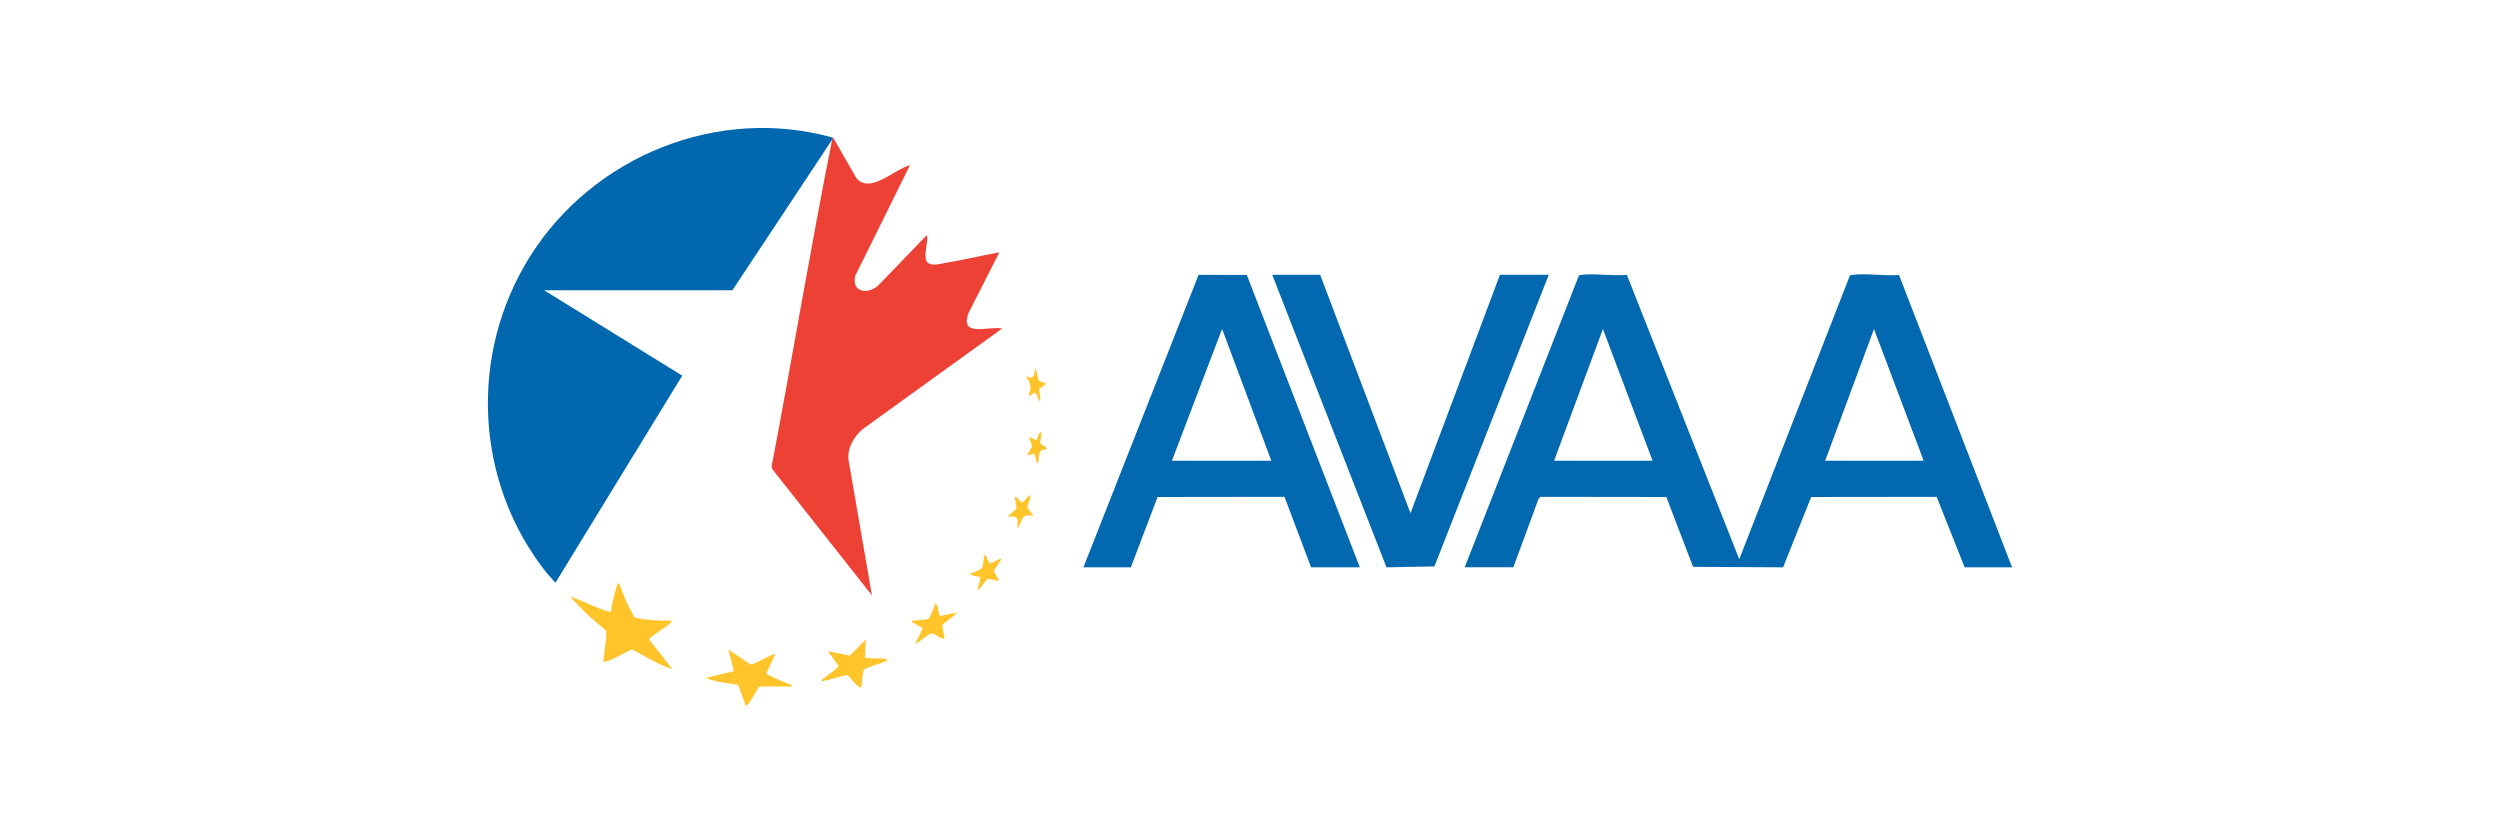
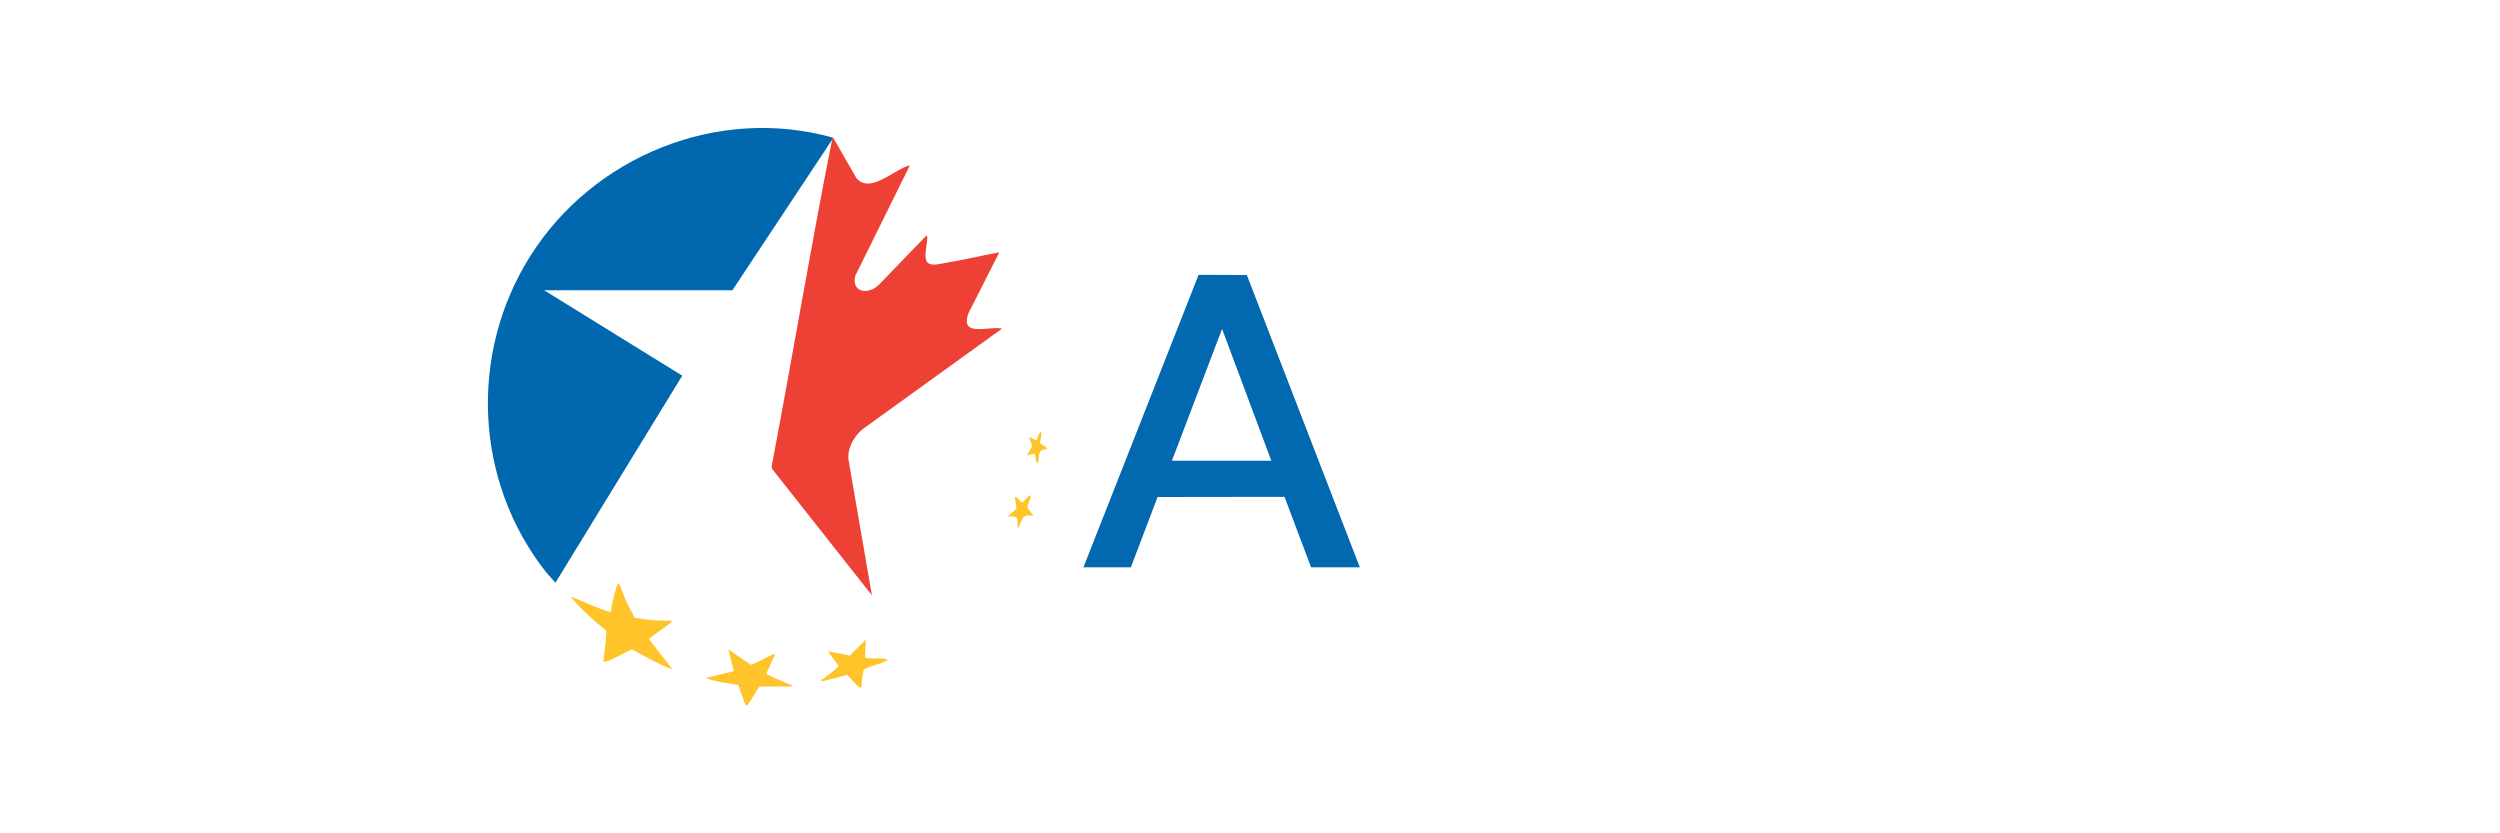
<svg xmlns="http://www.w3.org/2000/svg" id="Layer_1" data-name="Layer 1" viewBox="0 0 300 100">
  <defs>
    <style>
      .cls-1 {
        fill: #0268b0;
      }

      .cls-2 {
        fill: #0168b0;
      }

      .cls-3 {
        fill: #ffc429;
      }

      .cls-4 {
        fill: #ee4135;
      }
    </style>
  </defs>
  <path class="cls-2" d="M99.98,16.52c-.02.07-.1.15-.11.22l-11.98,18.09h-22.6l16.58,10.25-15.22,24.85-1.07-1.2c-8.64-10.89-9.36-26.25-1.95-38,7.57-12.01,22.55-18.1,36.36-14.2Z" />
-   <path class="cls-1" d="M175.76,68.08l13.67-34.92c.08-.17.21-.16.36-.18,1.68-.19,3.71.16,5.43,0l13.49,34.13,13.24-33.95c.08-.17.21-.16.36-.18,1.71-.2,3.82.15,5.57.02l13.57,35.08h-5.69l-3.36-8.46-15.06.02-3.37,8.44-10.8-.06-3.21-8.38-15.06-.02-.25.18-3.05,8.27h-5.85ZM198.31,55.29l-5.96-15.81-5.86,15.81h11.82ZM230.84,55.29l-5.96-15.81-5.86,15.81h11.82Z" />
  <path class="cls-4" d="M99.98,16.52l2.79,4.85c1.62,1.99,4.66-1.14,6.42-1.54l-6.56,13.27c-.47,2.07,1.63,2.27,2.82,1.09l5.75-5.96c.1.18.07.49.05.7-.05.68-.46,2.16.1,2.61.53.42,1.46.11,2.09.01,2.17-.34,4.32-.89,6.48-1.27l-3.7,7.29c-1.09,3,2.48,1.5,4.03,1.86l-16.75,12.08c-1.05.9-1.86,2.3-1.67,3.72l2.8,16.21-11.93-15.11-.11-.33c2.49-13.06,4.67-26.22,7.27-39.27.01-.06.09-.14.11-.22Z" />
  <path class="cls-1" d="M130.01,68.08l13.82-35.1,5.79.02,13.56,35.08h-5.85l-3.19-8.46-15.23.02-3.21,8.44h-5.69ZM152.56,55.29l-5.91-15.82-6.02,15.82h11.93Z" />
-   <polygon class="cls-1" points="158.42 32.98 169.26 61.58 179.99 32.98 185.85 32.98 172.13 67.97 166.38 68.08 152.67 32.98 158.42 32.98" />
  <path class="cls-3" d="M74.29,70.03c.08.08.69,1.8.85,2.13.32.67.7,1.3,1.02,1.96,1.46.29,2.93.4,4.42.35.04.18-.06.22-.16.32-.34.33-2.5,1.72-2.54,1.91l2.81,3.61c-1.71-.57-3.25-1.54-4.83-2.38-1.15.42-2.18,1.26-3.41,1.52-.14-.15.46-3.31.27-3.79-1.54-1.25-3.04-2.57-4.28-4.11.6.21,4.64,2.09,4.88,1.84.1-.89.33-1.85.6-2.71.03-.1.17-.86.38-.65Z" />
  <path class="cls-3" d="M91.15,82.37c-.12.04-1.05,1.75-1.31,2.05-.11.12-.17.27-.37.23l-.89-2.47c-1.29-.23-2.66-.31-3.88-.83l3.36-.81-.65-2.6,2.67,1.82c.47-.02,2.79-1.44,2.96-1.28l-1.07,2.33c.02.21,2.42,1.15,2.79,1.32.15.07.29-.06.24.25h-3.85Z" />
  <path class="cls-3" d="M103.79,78.9c.69.19,1.41.06,2.11.12.13.01.58.04.6.21-.52.35-2.49.8-2.82,1.13-.16.15-.28,1.77-.32,2.12-.27.29-1.45-1.35-1.69-1.5-.4.08-2.95.84-3.07.74-.19-.16.15-.24.2-.28.28-.21,1.81-1.33,1.84-1.52l-1.29-1.77,2.63.52,1.92-1.93-.1,2.16Z" />
-   <path class="cls-3" d="M118.3,66.67c.05.05.4.96.49.98l1.35-.65c.15.15-.82,1.22-.84,1.48s.63,1.11.52,1.23c-.38-.03-.97-.31-1.33-.22-.12.03-.85,1.22-1.16,1.3l.32-1.52c-.04-.06-1.35-.23-1.19-.43.3-.12,1.18-.44,1.35-.66.2-.26.19-.99.28-1.35.03-.13.03-.34.21-.16Z" />
  <path class="cls-3" d="M123.94,61.9c-1.53-.3-1.14.65-1.84,1.52.01-1.22.21-1.58-1.19-1.41.17-.25,1.01-.78,1.06-1.04.04-.22-.24-1.29-.19-1.34.34-.05.65.69.91.64.18-.03.67-.77.94-.86.13.47-.36,1.06-.32,1.46.03.28.77.93.65,1.03Z" />
-   <path class="cls-3" d="M125.57,53.89c-1.12.13-.78.66-.98,1.46-.04.16.08.19-.21.16l-.22-1.08-.86.21c-.11-.11.52-.84.53-1.13,0-.22-.39-.96-.31-1.03.21-.05.74.42.87.32.05-.04.26-.93.54-.97.13.32-.15,1.15-.1,1.34.06.21.93.47.75.72Z" />
-   <path class="cls-3" d="M125.46,45.98c.19.2-.68.5-.75.72s.23,1.09.1,1.44c-.26-.12-.35-.89-.61-.97s-.51.37-.8.32c.43-1.02.32-1.47-.32-2.33,1.16.41.93-.12,1.19-1.03l.38,1.51c.18.24.75.27.81.33Z" />
-   <path class="cls-3" d="M112.79,73.92l2.05-.42c-.14.31-1.71,1.37-1.74,1.48-.08.31.31,1.56.22,1.66-.4.08-1.26-.68-1.55-.63-.31.05-1.55,1.11-1.97,1.28l.93-1.88c-.01-.08-1-.58-1.17-.69-.1-.07-.2.02-.14-.24.37-.02,1.8-.08,2.03-.24.15-.11.68-1.53.79-1.82.23-.17.47,1.45.55,1.51Z" />
+   <path class="cls-3" d="M125.57,53.89c-1.12.13-.78.66-.98,1.46-.04.16.08.19-.21.16l-.22-1.08-.86.21c-.11-.11.52-.84.53-1.13,0-.22-.39-.96-.31-1.03.21-.05.74.42.87.32.05-.04.26-.93.54-.97.13.32-.15,1.15-.1,1.34.06.21.93.47.75.72" />
</svg>